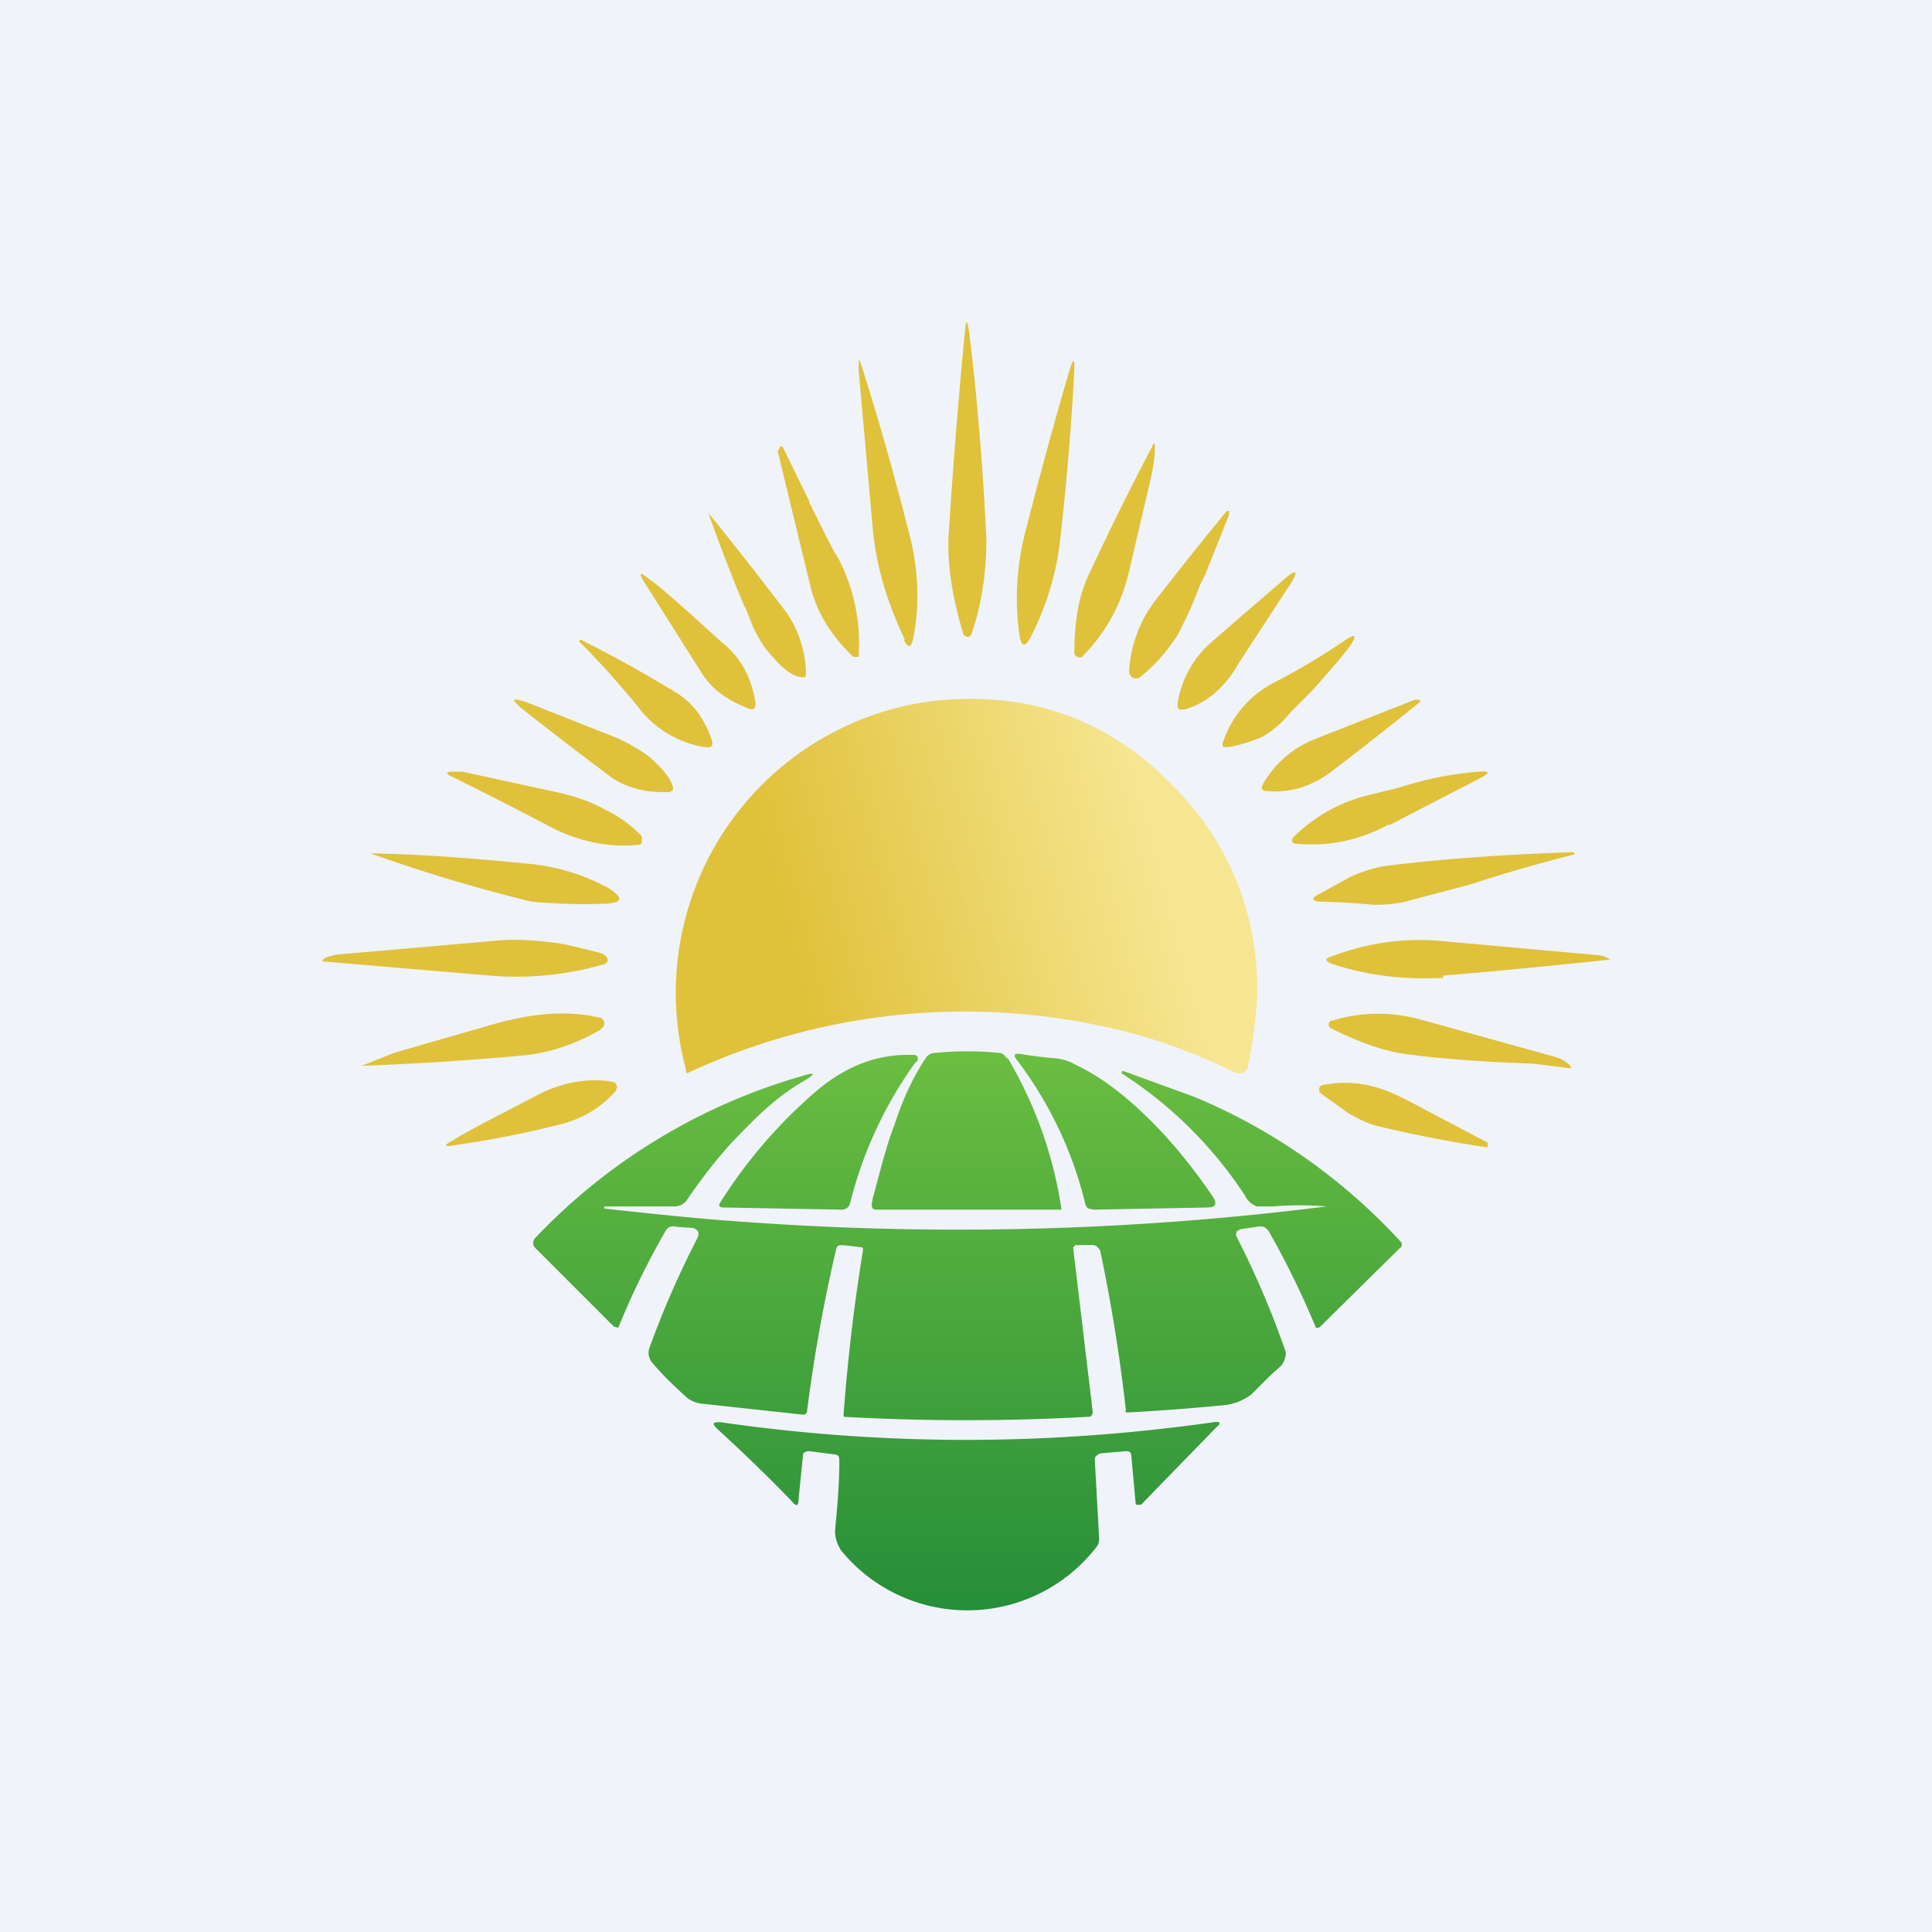
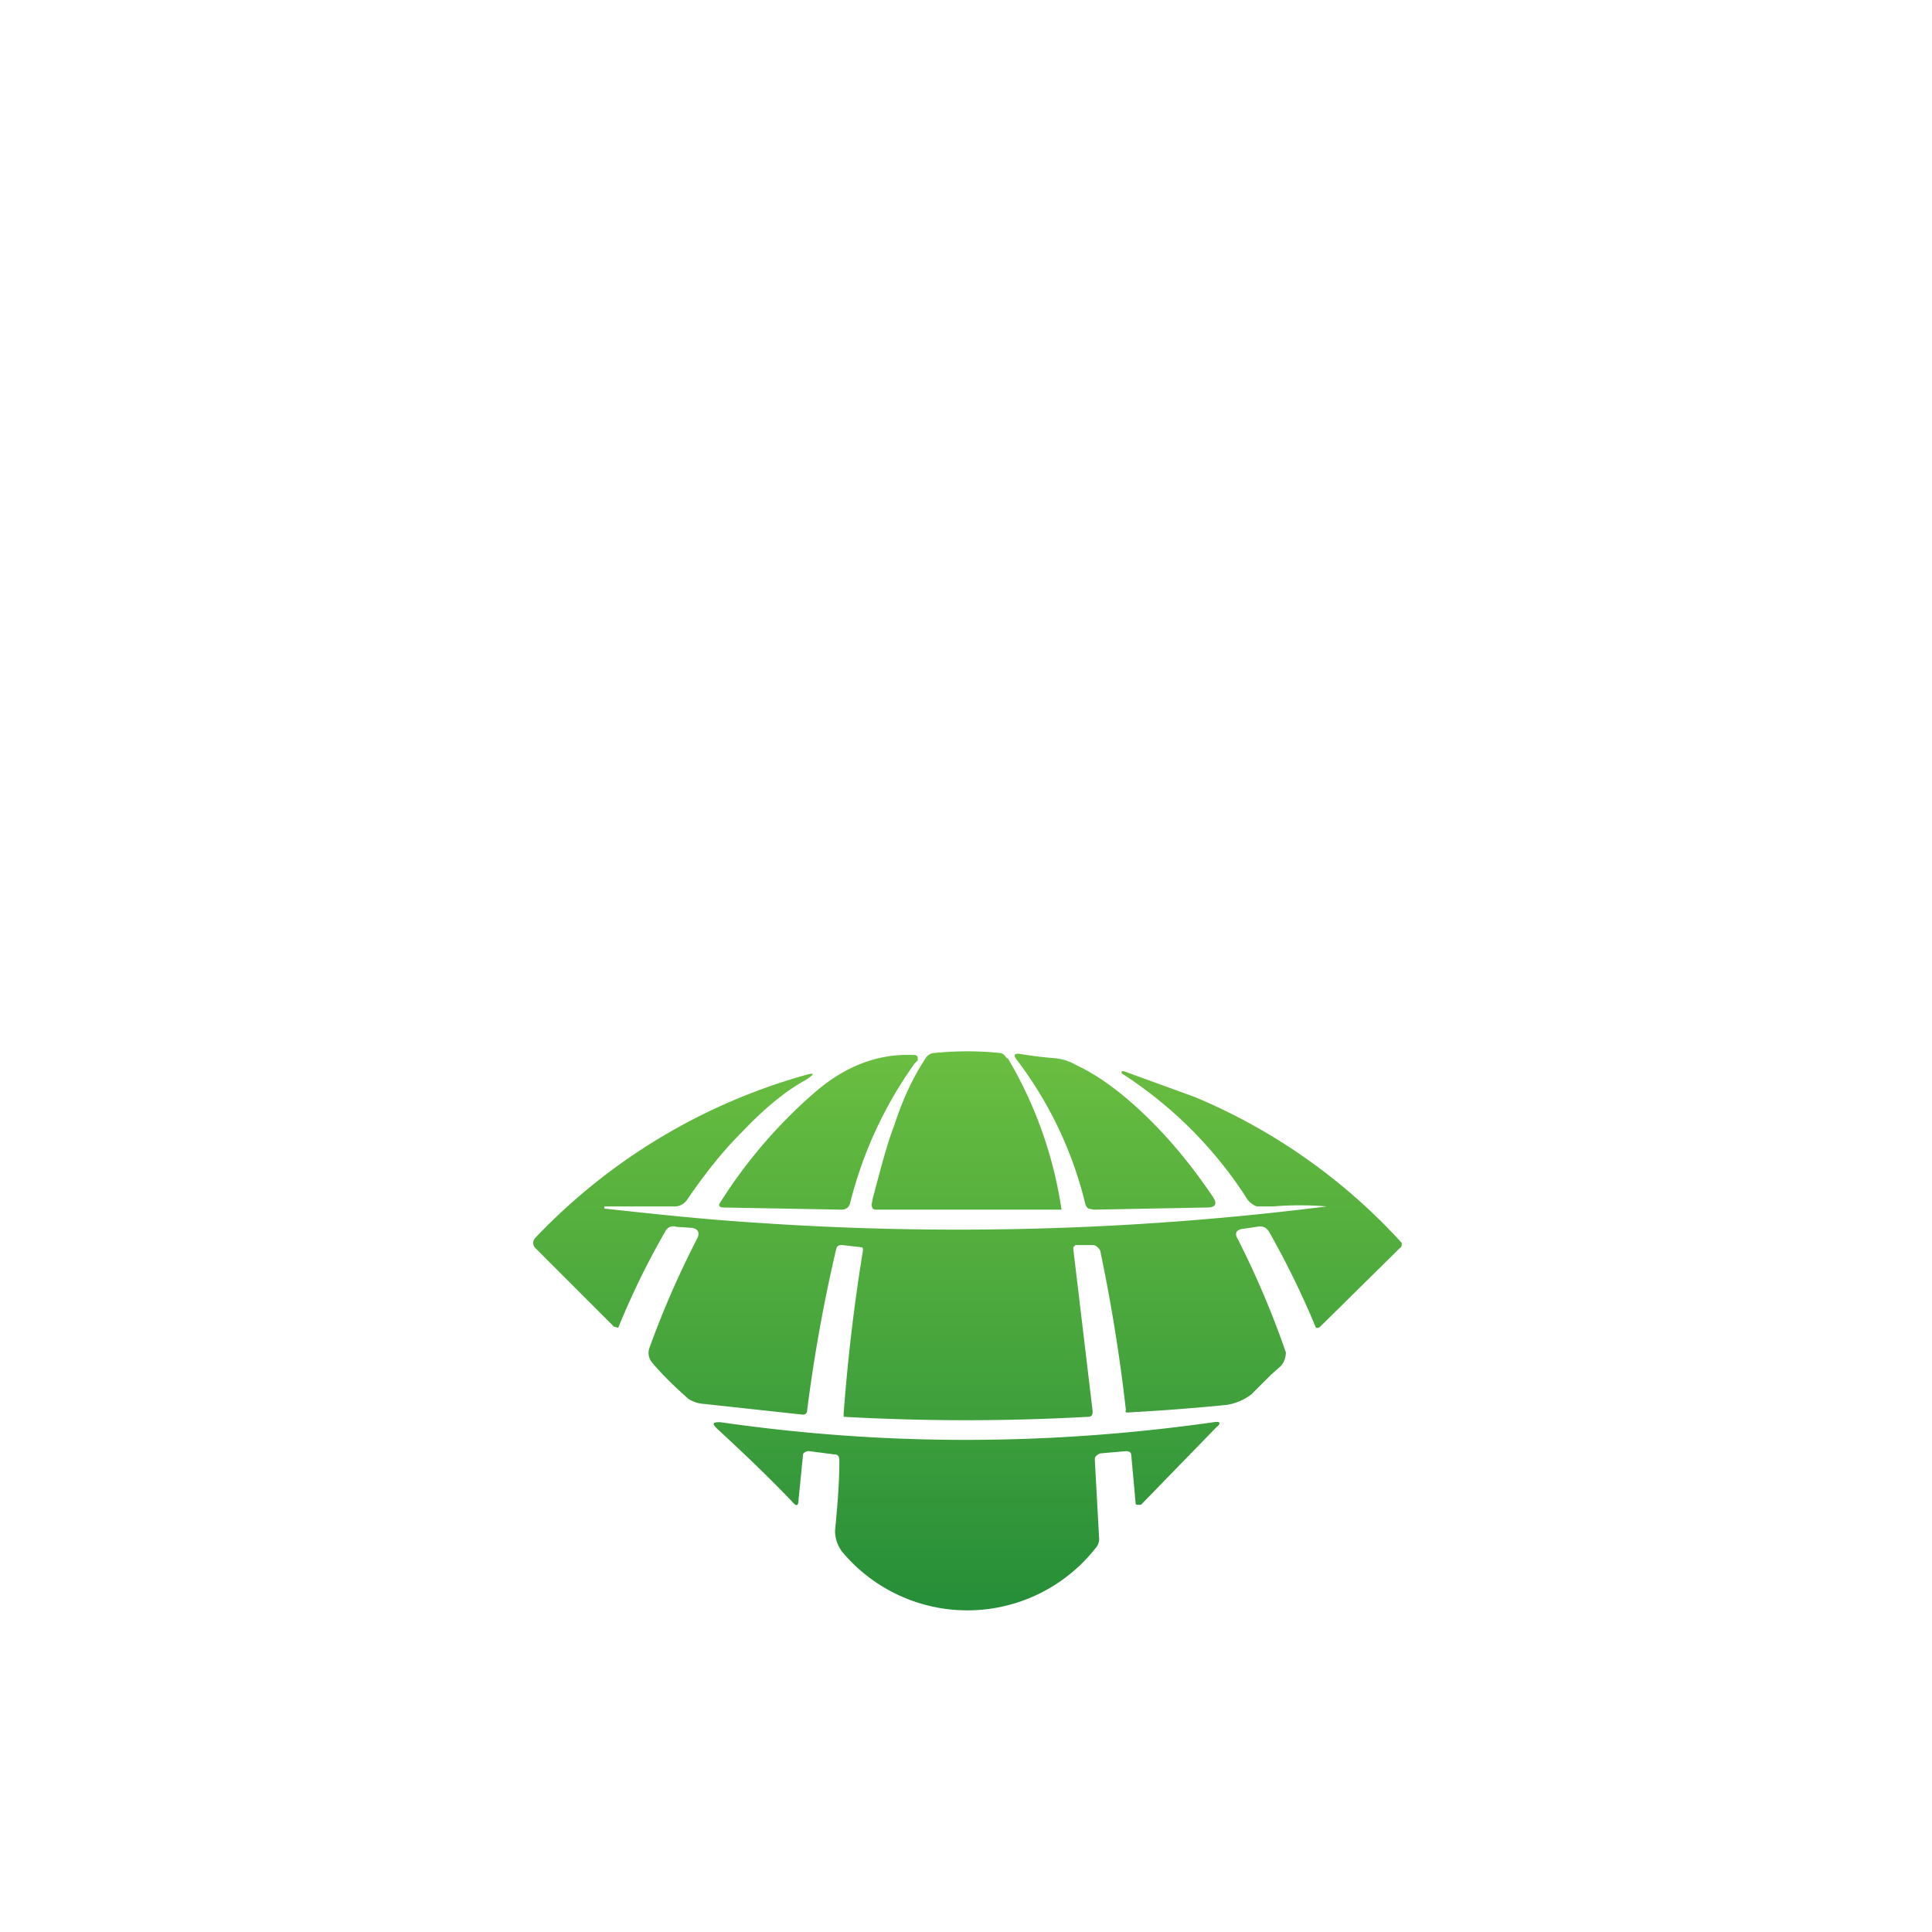
<svg xmlns="http://www.w3.org/2000/svg" width="18" height="18" viewBox="0 0 18 18">
-   <path fill="#F0F3FA" d="M0 0h18v18H0z" />
-   <path d="M10.7 9.67a6.1 6.1 0 0 0-4.3.33.05.05 0 0 1-.01-.04A2.74 2.74 0 0 1 8.7 6.53c.94-.1 1.71.2 2.34.91a2.63 2.63 0 0 1 .65 2.1 3.58 3.58 0 0 1-.07.42l-.04.04h-.06a5.4 5.4 0 0 0-.82-.33Z" fill="url(#azu2fke3e)" />
-   <path d="M8.99 3.1c.01-.13.02-.13.04 0 .08.65.13 1.3.16 1.92 0 .3-.04.6-.14.89-.01.02-.03.03-.05.02a.05.05 0 0 1-.03-.04c-.1-.34-.15-.65-.13-.93.04-.63.09-1.25.15-1.87Zm-.56 2.86c-.17-.36-.27-.7-.3-1.05L8 3.45c0-.13 0-.13.04 0 .15.47.29.97.42 1.48.1.36.11.7.05 1.01-.02.1-.05.1-.09.02Zm1.44-.87a25.77 25.77 0 0 0 .14-1.66c0-.09-.01-.09-.04 0a43 43 0 0 0-.4 1.46c-.1.36-.12.7-.07 1.04.02.1.05.1.1.01.14-.27.23-.56.27-.85Zm.29.23a25.52 25.52 0 0 1 .57-1.15c.02-.05.03-.05.03 0 0 .13-.03.25-.06.38l-.18.77c-.07.3-.21.57-.44.8a.04.04 0 0 1-.04 0 .04.04 0 0 1-.03-.04c0-.15.01-.27.03-.39.02-.12.06-.25.12-.37Zm-2.62-.65-.24-.49c-.01-.03-.03-.03-.04 0-.01.02-.02.03-.01.04l.3 1.24c.06.25.2.47.4.66h.03L8 6.12c.02-.32-.04-.62-.18-.9-.07-.11-.16-.3-.28-.54Zm3.69.68-.05.1c-.08.22-.16.37-.21.47-.1.15-.21.28-.35.39a.06.06 0 0 1-.07 0 .06.06 0 0 1-.03-.06 1.19 1.19 0 0 1 .24-.65 37.13 37.13 0 0 1 .67-.84h.02v.04l-.22.55Zm-4.29.3.08.2c.05.1.1.19.18.27.1.12.19.18.27.19h.03l.01-.03a1.05 1.05 0 0 0-.18-.57 33.47 33.47 0 0 0-.73-.93 15.95 15.95 0 0 0 .34.88Zm.1.9c0 .05-.02.07-.07.05-.1-.04-.17-.08-.23-.12a.7.7 0 0 1-.19-.19L6 5.42c-.05-.08-.04-.1.04-.03.09.06.2.16.36.3l.32.29c.18.14.28.33.32.57Zm3.95.06h.05c.2-.06.37-.2.5-.43l.47-.72c.1-.15.07-.17-.06-.05a98 98 0 0 0-.66.57.95.95 0 0 0-.32.58c0 .02 0 .04.02.05Zm.88-.25a6.59 6.59 0 0 0 .67-.4c.09-.06.1-.04.05.04-.07.1-.2.25-.37.44l-.2.2a.93.93 0 0 1-.25.22 1.4 1.4 0 0 1-.32.1h-.05a.05.05 0 0 1 0-.06.96.96 0 0 1 .47-.54Zm-5.3.6c.06.01.08-.01.06-.07a.97.97 0 0 0-.12-.24.71.71 0 0 0-.2-.19 11.31 11.31 0 0 0-.9-.5H5.4v.02c.18.18.36.38.54.6a.97.97 0 0 0 .62.38Zm-.33.42c-.1 0-.2 0-.3-.03a.71.71 0 0 1-.26-.12 38.6 38.6 0 0 1-.82-.63c-.1-.09-.1-.1.04-.06l.86.34c.1.05.2.1.3.18.11.1.18.18.21.27v.03l-.03.02Zm6-.49a.96.96 0 0 0-.47.41c-.03.05-.01.07.04.07.2.02.4-.04.58-.17a36.18 36.18 0 0 0 .84-.66v-.02h-.05l-.94.37Zm-7.93.3.92.2c.16.04.3.09.4.15.13.06.24.14.35.25v.05c0 .02-.01.03-.03.03-.28.03-.56-.03-.83-.17a36.7 36.7 0 0 0-.92-.47c-.05-.02-.04-.04 0-.04h.11Zm8.63.5.85-.44c.1-.05.09-.07-.02-.06a3.2 3.2 0 0 0-.74.15l-.29.07c-.27.07-.5.2-.7.4v.03c0 .01.01.02.03.02.3.03.6-.03.87-.18Zm-7.99.36a1.93 1.93 0 0 1 .73.23c.13.09.12.13-.04.14h-.01a5.24 5.24 0 0 1-.68-.02 15.06 15.06 0 0 1-1.5-.45c.5.01 1 .05 1.5.1Zm7.63.12-.29.16c-.08.04-.07.07.02.07a6.75 6.75 0 0 1 .49.03c.12 0 .23-.01.33-.04l.57-.15a14.1 14.1 0 0 1 .97-.28c0-.01 0-.02-.02-.02-.61.02-1.2.06-1.76.13-.1.02-.2.05-.31.1Zm-9.4.72 1.49-.13c.15-.01.3 0 .47.02.11.01.26.05.46.1a.1.1 0 0 1 .06.05v.03l-.02.02c-.34.1-.7.14-1.07.11l-1.53-.13c-.05 0-.05-.01 0-.04a.47.47 0 0 1 .14-.03Zm10.26.2A67.1 67.1 0 0 0 15 8.94a.2.2 0 0 0-.1-.04l-1.44-.13a2.27 2.27 0 0 0-1.05.14c-.07.02-.07.04 0 .07.33.11.68.15 1.04.13Zm-7.84.5c-.22.13-.45.21-.69.24a27.4 27.4 0 0 1-1.54.1l.3-.12.9-.26c.38-.11.71-.14 1.01-.07.03 0 .04.02.05.04 0 .03 0 .05-.03.06Zm6.8-.01c.26.13.47.2.63.23.25.04.68.08 1.26.1l.32.04c.03 0 .04 0 .01-.03a.3.3 0 0 0-.12-.07l-1.26-.35c-.29-.08-.57-.07-.83.01a.03.03 0 0 0-.03.03c0 .02 0 .03.02.04Zm-8.19 1.05c.21-.13.5-.27.84-.45.22-.1.44-.14.66-.1.02 0 .03.02.04.04l-.01.04c-.14.16-.31.26-.5.31a9.1 9.1 0 0 1-1.01.2c-.09.02-.1 0-.02-.04Zm9.64.01-.57-.3c-.2-.11-.35-.18-.46-.21a1.04 1.04 0 0 0-.5-.02.04.04 0 0 0-.03.03c0 .02 0 .04.02.05l.25.18c.09.05.18.1.27.12a11.4 11.4 0 0 0 1.03.2v-.05Z" fill="#E0C13A" />
+   <path fill="#F0F3FA" d="M0 0h18H0z" />
  <path d="M9.39 9.86a3.88 3.88 0 0 1 .5 1.41H8.15l-.02-.01-.01-.03.01-.06c.08-.3.14-.53.2-.68.08-.25.18-.46.3-.64a.1.1 0 0 1 .08-.04c.2-.02.41-.02.6 0 .03 0 .05.02.07.05Zm.72 1.35a3.62 3.62 0 0 0-.64-1.34c-.03-.04-.02-.06.04-.05a3.51 3.51 0 0 0 .33.04c.07.01.13.03.18.06.24.11.48.3.71.53.19.19.38.42.57.7.04.06.03.1-.05.1l-1.06.02-.05-.01a.08.08 0 0 1-.03-.05Zm-2.19 0a3.83 3.83 0 0 1 .6-1.3l.03-.03v-.03a.03.03 0 0 0-.02-.02c-.34-.02-.65.1-.93.34a4.6 4.6 0 0 0-.9 1.05c0 .02.01.03.04.03l1.1.02c.04 0 .07-.02.08-.06Zm4.44.03a3 3 0 0 0-.5 0h-.15a.2.2 0 0 1-.11-.1A3.87 3.87 0 0 0 10.45 10v-.02h.02l.66.24a5.45 5.45 0 0 1 1.93 1.36c0 .02 0 .04-.02.05l-.74.73a.04.04 0 0 1-.04.01 8 8 0 0 0-.44-.9c-.03-.04-.06-.05-.11-.04l-.14.02c-.05.01-.07.04-.04.09a8.34 8.34 0 0 1 .45 1.06c0 .05-.02.1-.05.13l-.09.08-.18.18a.5.5 0 0 1-.24.1 20.15 20.15 0 0 1-.92.07c-.01 0-.02-.01-.01-.02a15.86 15.86 0 0 0-.24-1.49c-.02-.03-.04-.05-.07-.05h-.16l-.02.02v.02l.18 1.51c0 .03-.01.05-.04.05a20.57 20.57 0 0 1-2.28 0v-.03c.04-.53.1-1.03.18-1.52 0-.02 0-.03-.02-.03l-.17-.02c-.03 0-.05 0-.06.04a14.69 14.69 0 0 0-.27 1.5c0 .03-.02.04-.04.04l-.92-.1a.29.29 0 0 1-.15-.05c-.1-.09-.22-.2-.33-.33a.14.14 0 0 1-.03-.14c.13-.36.28-.7.45-1.03.02-.05 0-.08-.05-.09l-.15-.01a.08.08 0 0 0-.1.04 7.36 7.36 0 0 0-.44.9l-.04-.01-.73-.73c-.03-.03-.03-.07 0-.1a5.53 5.53 0 0 1 2.5-1.51c.1-.03.11-.02.02.04-.22.12-.42.3-.61.5-.16.16-.33.37-.5.62a.14.14 0 0 1-.12.06h-.65v.02c.46.05.92.1 1.39.13a27.4 27.4 0 0 0 5.34-.15Zm-1.87 2.28c.03 0 .05.01.05.04l.04.44c0 .01 0 .02.02.02h.03l.7-.72c.05-.04.04-.06-.02-.05-1.55.22-3.08.22-4.6 0-.07 0-.08.01-.03.06.25.23.48.45.7.68.04.05.06.04.06-.02l.04-.4c0-.02 0-.03.02-.04a.06.06 0 0 1 .04-.01l.23.03c.04 0 .05.02.05.06 0 .22-.02.44-.04.65 0 .07.02.13.06.19a1.52 1.52 0 0 0 2.37-.03.12.12 0 0 0 .03-.09l-.04-.73c0-.01 0-.03.02-.04a.06.06 0 0 1 .04-.02l.23-.02Z" fill="url(#bzu2fke3e)" />
  <defs>
    <linearGradient id="azu2fke3e" x1="7.35" y1="8.75" x2="10.77" y2="7.86" gradientUnits="userSpaceOnUse">
      <stop stop-color="#E0C13A" />
      <stop offset="1" stop-color="#F6E691" />
    </linearGradient>
    <linearGradient id="bzu2fke3e" x1="9.01" y1="9.8" x2="9.01" y2="15" gradientUnits="userSpaceOnUse">
      <stop stop-color="#6ABE40" />
      <stop offset="1" stop-color="#268E39" />
    </linearGradient>
  </defs>
</svg>